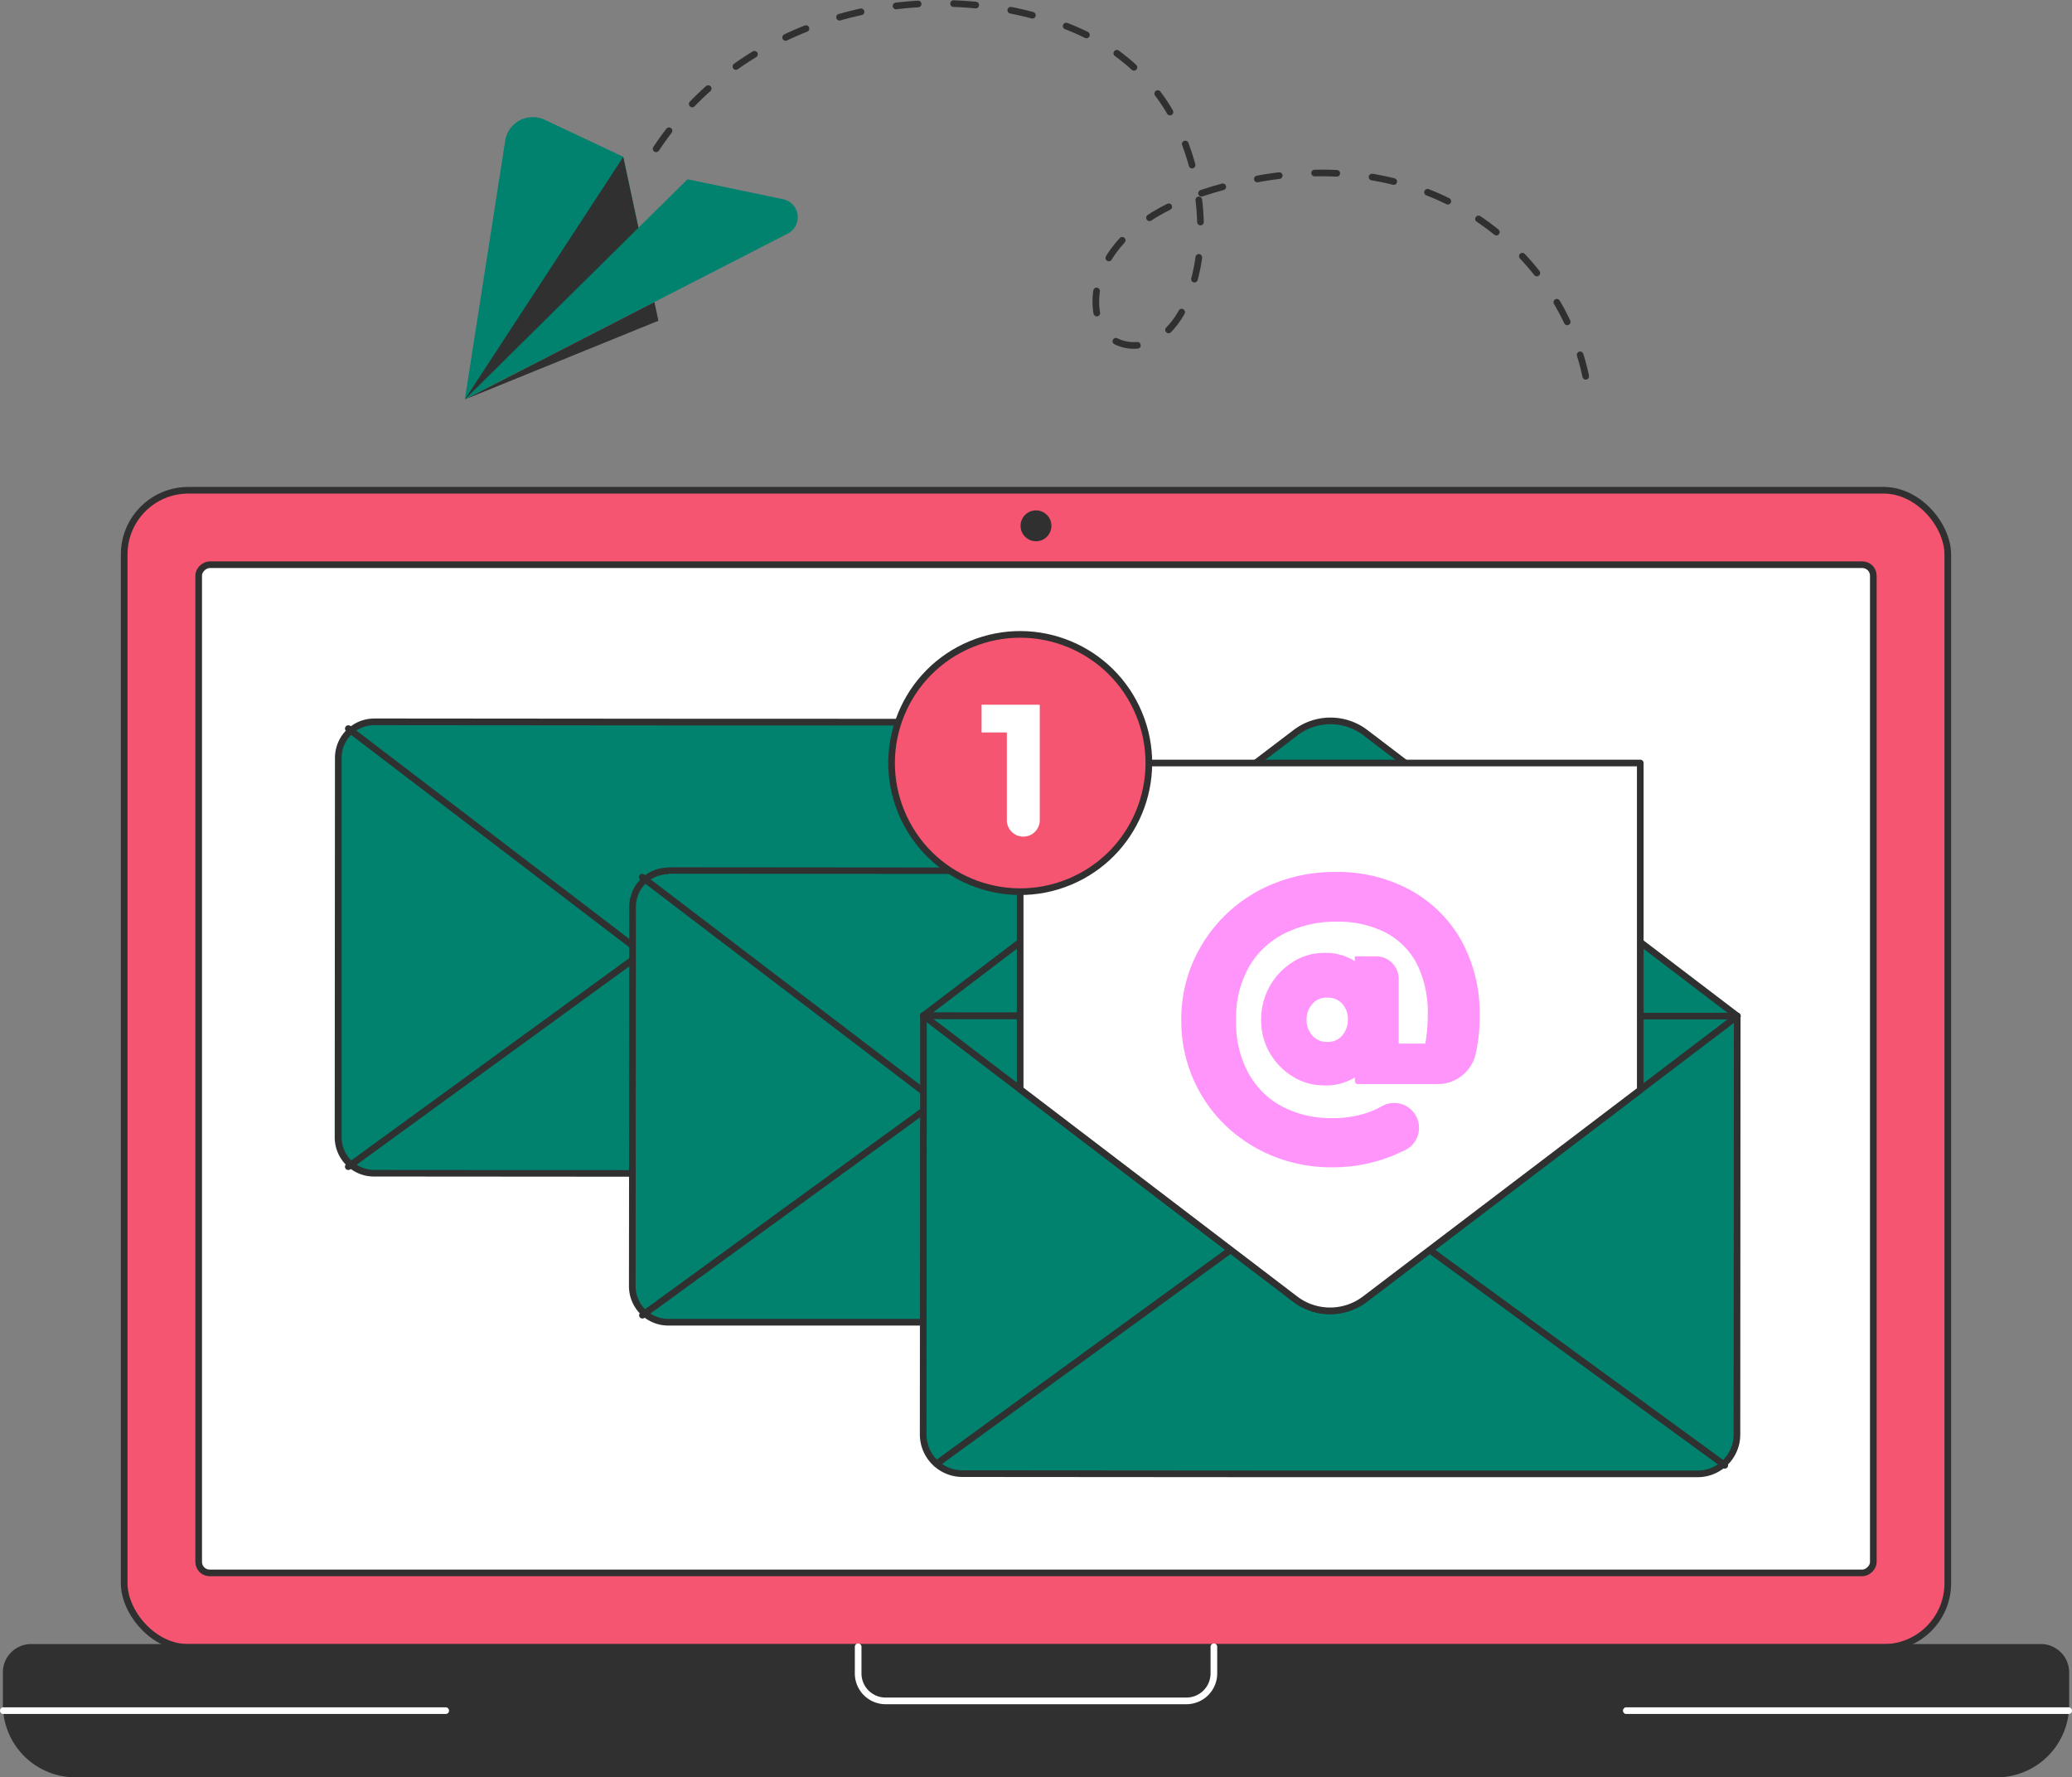
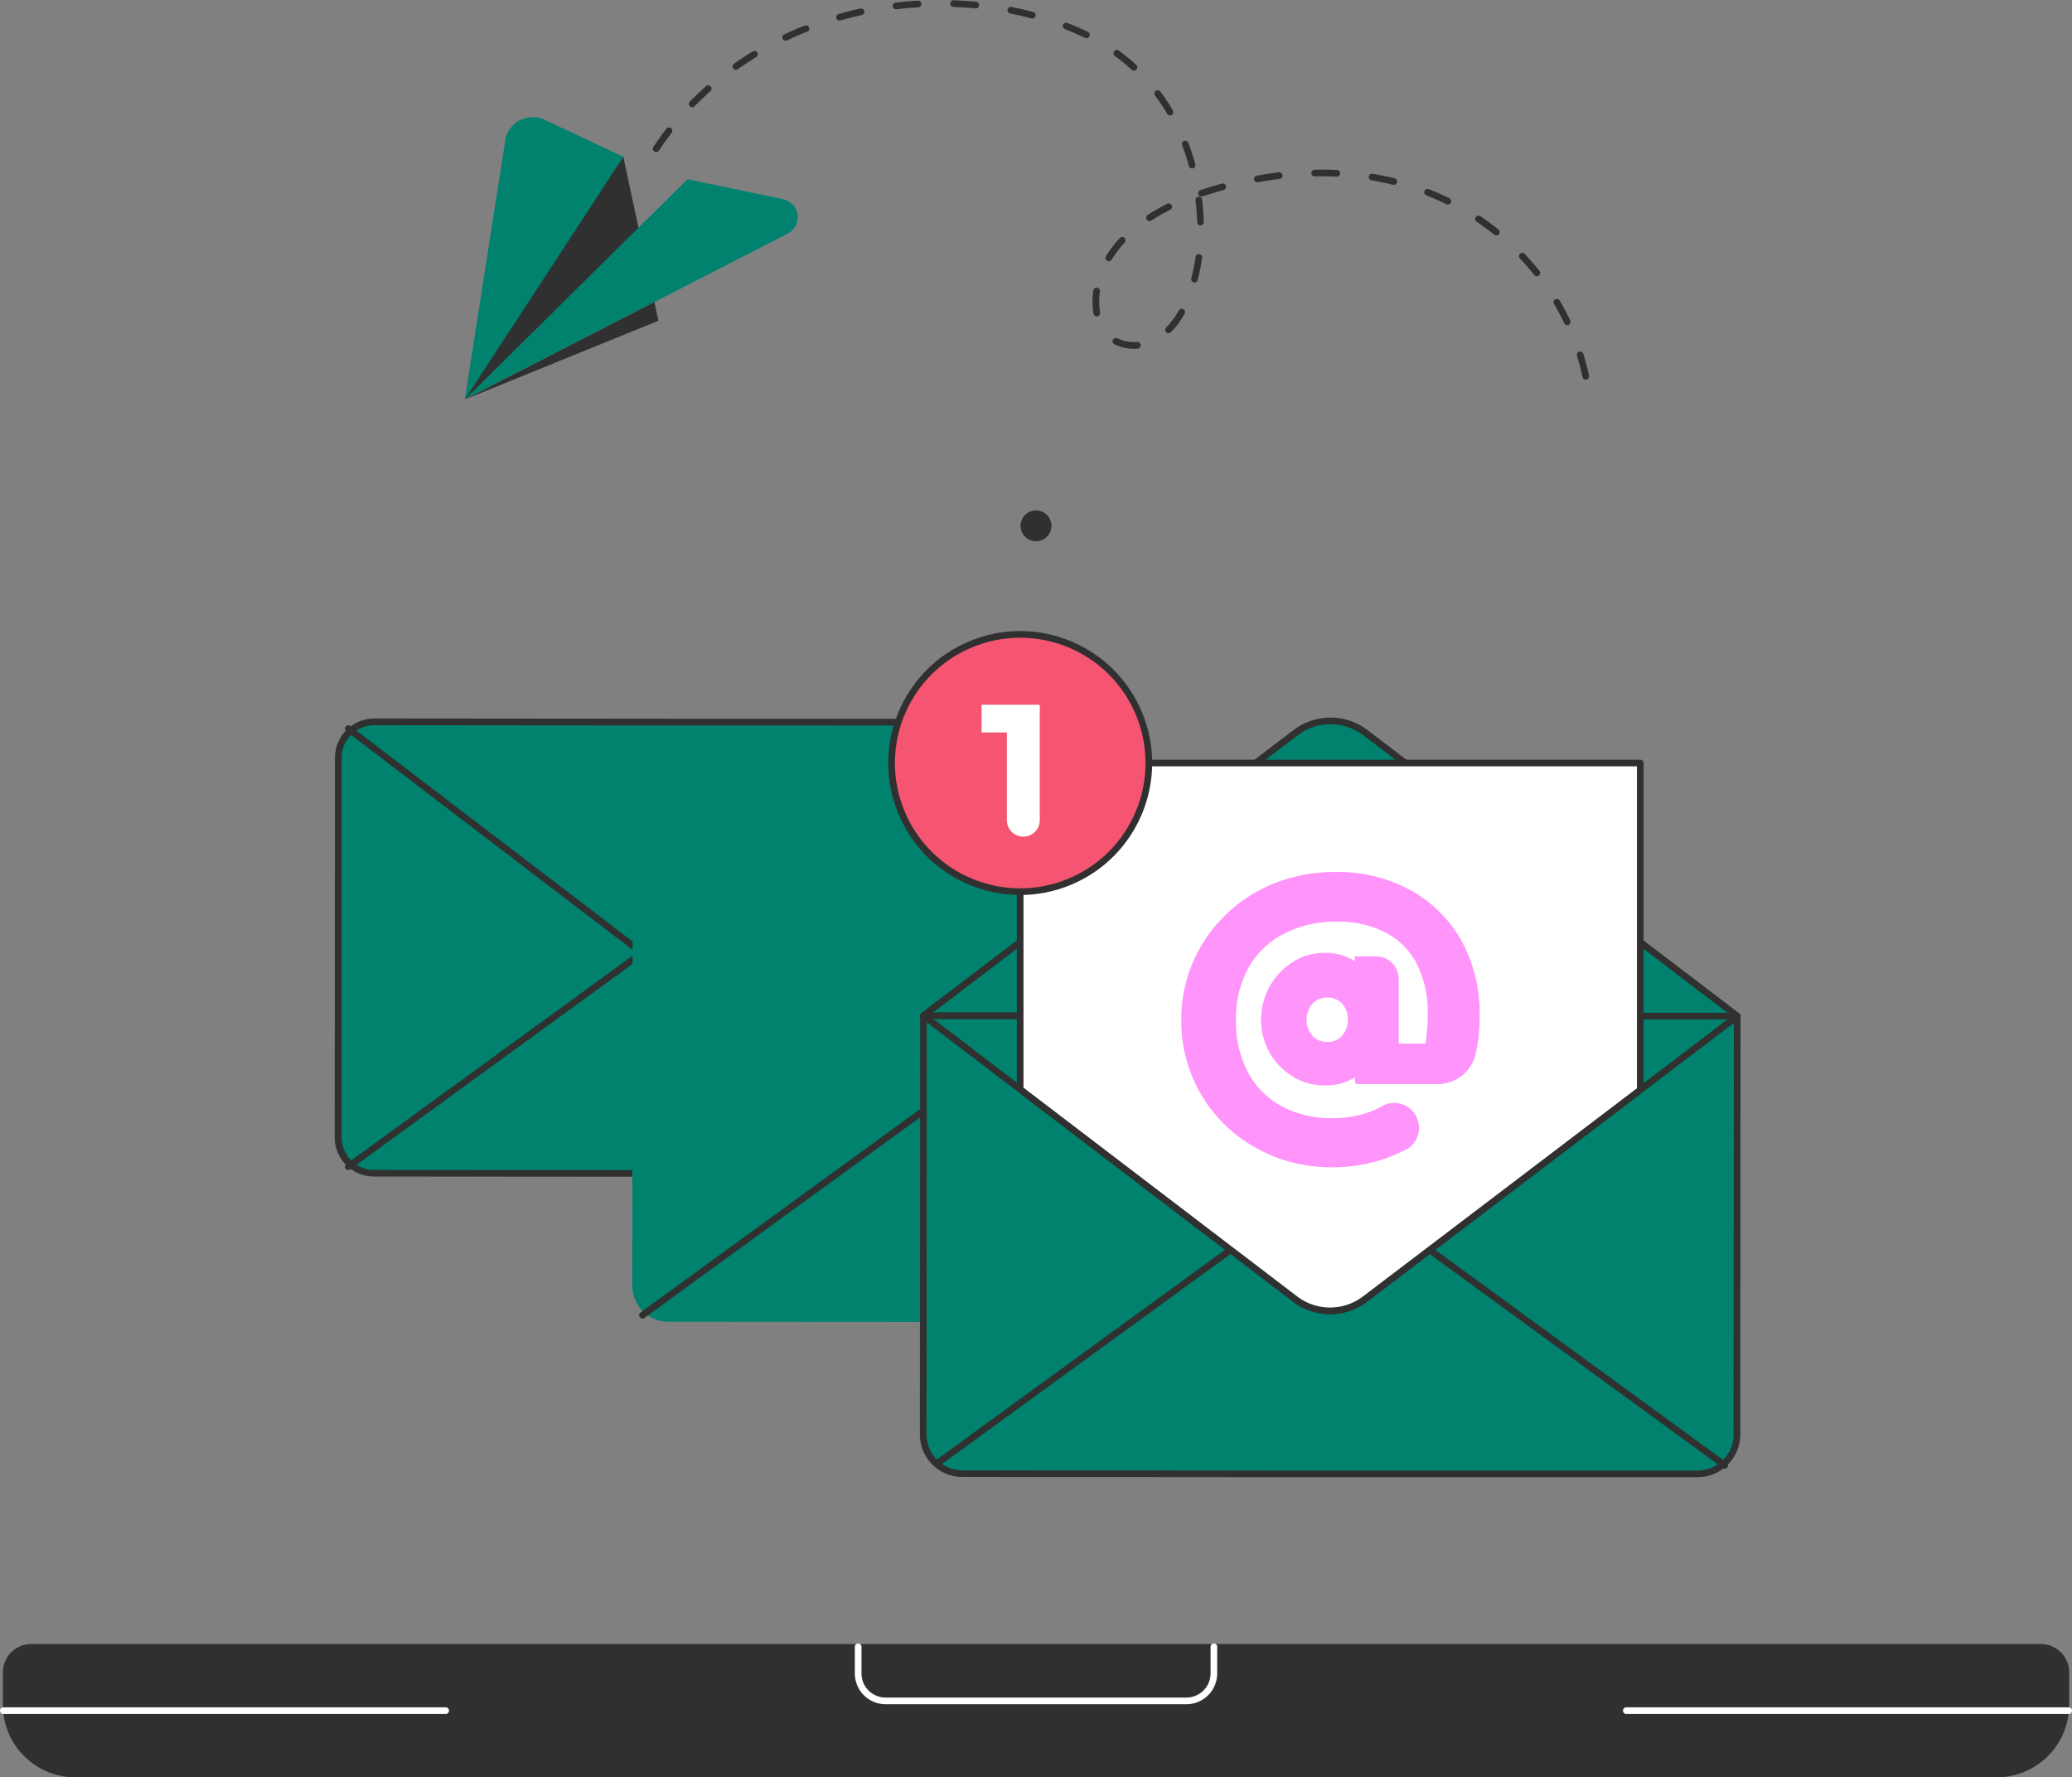
<svg xmlns="http://www.w3.org/2000/svg" viewBox="0 0 467.2 400.74">
  <rect x="0" y="0" width="467.2" height="400.74" fill="#808080" stroke="none" />
  <defs>
    <style>.cls-1,.cls-9{fill:#00826f;}.cls-2,.cls-6,.cls-7{fill:#303030;}.cls-3,.cls-8{fill:none;}.cls-3,.cls-4,.cls-5,.cls-6,.cls-8,.cls-9{stroke:#303030;}.cls-3,.cls-4,.cls-5,.cls-6,.cls-7,.cls-8,.cls-9{stroke-linecap:round;stroke-linejoin:round;stroke-width:1.5px;}.cls-3{stroke-dasharray:5 8;}.cls-4{fill:#f55571;}.cls-11,.cls-5{fill:#fff;}.cls-7{stroke:#fff;}.cls-10{fill:#ff95fb;}</style>
  </defs>
  <g id="Paperplane">
    <g id="Paperplane-2" data-name="Paperplane">
      <path class="cls-1" d="M159.93,96.74l-3.43-16-17.7-8.34a6.31,6.31,0,0,0-8.87,4.43l-9.14,58.59,73-37.46a4.15,4.15,0,0,0-1.23-7.65L171,85.81Z" transform="translate(-15.97 -45.39)" />
      <polygon class="cls-2" points="143.96 51.35 104.82 90.06 140.53 35.38 143.96 51.35" />
      <polygon class="cls-2" points="147.56 68.11 148.46 72.32 104.82 90.06 147.56 68.11" />
      <path class="cls-3" d="M163.91,78.94c20.65-31.09,61-39.22,91.61-28s32.92,41.76,30.42,54.61c-3.95,20.3-16.76,19.88-20.87,14.8s-4.48-23.63,24.37-32.2c50.53-15,82.83,17.57,85.09,49.14" transform="translate(-15.97 -45.39)" />
    </g>
  </g>
  <g id="Devcie">
    <g id="Devcie-2" data-name="Devcie">
-       <rect class="cls-4" x="28" y="110.54" width="411.19" height="260.92" rx="14.47" />
      <circle class="cls-2" cx="233.6" cy="118.56" r="3.48" />
-       <rect class="cls-5" x="135.91" y="97.58" width="227.32" height="377.6" rx="2.47" transform="translate(519.98 -8.58) rotate(90)" />
      <path class="cls-6" d="M7,371.44H460.17a5.64,5.64,0,0,1,5.64,5.64v7.29A15.62,15.62,0,0,1,450.19,400H17A15.62,15.62,0,0,1,1.4,384.37v-7.29A5.64,5.64,0,0,1,7,371.44Z" />
      <path class="cls-7" d="M289.68,416.7v6a6.2,6.2,0,0,1-6.2,6.2H215.67a6.19,6.19,0,0,1-6.2-6.2v-6" transform="translate(-15.97 -45.39)" />
      <line class="cls-7" x1="366.7" y1="385.71" x2="466.45" y2="385.71" />
      <line class="cls-7" x1="100.5" y1="385.71" x2="0.75" y2="385.71" />
    </g>
  </g>
  <g id="Emails_2" data-name="Emails 2">
    <g id="Letter">
      <path class="cls-1" d="M100.31,309.92a8.11,8.11,0,0,1-8.1-8.11l.06-85.55a8.12,8.12,0,0,1,8.11-8.11l165.78.13a8.09,8.09,0,0,1,8.1,8.11l-.06,85.55a8.11,8.11,0,0,1-8.11,8.1Z" transform="translate(-15.97 -45.39)" />
      <path class="cls-2" d="M100.38,208.9l71.29.06h23.2l71.29.06a7.34,7.34,0,0,1,7.35,7.36l-.06,85.55a7.36,7.36,0,0,1-7.36,7.35l-67-.05-31.77,0-67-.05A7.36,7.36,0,0,1,93,301.81L93,216.26a7.37,7.37,0,0,1,7.36-7.36h0m0-1.5a8.86,8.86,0,0,0-8.86,8.86l-.06,85.55a8.85,8.85,0,0,0,8.85,8.86l67,.05,31.77,0,67,.05h0a8.86,8.86,0,0,0,8.86-8.85l.06-85.55a8.85,8.85,0,0,0-8.85-8.86l-71.29-.06h-23.2l-71.29-.06Z" transform="translate(-15.97 -45.39)" />
      <line class="cls-8" x1="78.53" y1="263.06" x2="144.83" y2="214.82" />
      <path class="cls-8" d="M272,209.8l-81,61.53a13,13,0,0,1-15.73,0h0L94.51,209.67" transform="translate(-15.97 -45.39)" />
      <line class="cls-8" x1="256.24" y1="263.41" x2="189.69" y2="214.85" />
    </g>
    <g id="Letter-2" data-name="Letter">
      <path class="cls-1" d="M166.65,343.41a8.13,8.13,0,0,1-8.11-8.11l.07-85.55a8.12,8.12,0,0,1,8.1-8.11l165.79.13a8.11,8.11,0,0,1,8.1,8.11l-.06,85.55a8.12,8.12,0,0,1-8.11,8.1Z" transform="translate(-15.97 -45.39)" />
-       <path class="cls-2" d="M166.72,242.39l71.29.06h23.2l71.29.06a7.36,7.36,0,0,1,7.35,7.36l-.06,85.55a7.38,7.38,0,0,1-7.37,7.35l-67,0-31.77,0-67,0a7.37,7.37,0,0,1-7.36-7.36l.07-85.55a7.36,7.36,0,0,1,7.35-7.36h0m0-1.5a8.86,8.86,0,0,0-8.85,8.86l-.07,85.55a8.86,8.86,0,0,0,8.86,8.86l67,0,31.77,0,67,0h0a8.86,8.86,0,0,0,8.86-8.85l.06-85.55A8.86,8.86,0,0,0,332.5,241L261.21,241H238l-71.29-.06Z" transform="translate(-15.97 -45.39)" />
      <line class="cls-8" x1="144.86" y1="296.55" x2="211.17" y2="248.31" />
-       <path class="cls-8" d="M338.38,243.29l-81,61.53a13,13,0,0,1-15.73,0h0l-80.87-61.65" transform="translate(-15.97 -45.39)" />
-       <line class="cls-8" x1="322.57" y1="296.9" x2="256.03" y2="248.34" />
    </g>
  </g>
  <g id="Email_1" data-name="Email 1">
    <g id="Letter-3" data-name="Letter">
      <path class="cls-9" d="M327.55,274.45h-23.2l-80.15-.06-.07,94.41a8.86,8.86,0,0,0,8.85,8.86l67,.05,31.77,0,67,0a8.86,8.86,0,0,0,8.87-8.85l.06-94.41Z" transform="translate(-15.97 -45.39)" />
      <path class="cls-9" d="M224.2,274.38l83.91-63.8a13,13,0,0,1,15.72,0h0l83.89,63.92H398.8l-71.29-.06H304.3L233,274.39Z" transform="translate(-15.97 -45.39)" />
      <line class="cls-8" x1="211.2" y1="330.04" x2="277.5" y2="281.8" />
      <path class="cls-8" d="M407.69,274.51l-83.94,63.8a13,13,0,0,1-15.73,0h0L224.2,274.38" transform="translate(-15.97 -45.39)" />
      <line class="cls-8" x1="388.91" y1="330.39" x2="322.37" y2="281.83" />
      <path class="cls-5" d="M385.82,217.43v73.71l-62.08,47.17a13,13,0,0,1-15.72,0h0L246,291V217.43Z" transform="translate(-15.97 -45.39)" />
      <path class="cls-10" d="M334,246.1A34.17,34.17,0,0,0,317.06,242a36.44,36.44,0,0,0-13.66,2.53A33.33,33.33,0,0,0,285,262.23a32.25,32.25,0,0,0-2.67,13.13,32.55,32.55,0,0,0,9.89,23.71,33.84,33.84,0,0,0,10.81,7,35,35,0,0,0,13.42,2.52,35.89,35.89,0,0,0,11.92-2,30.18,30.18,0,0,0,3.78-1.6A5.61,5.61,0,1,0,327.24,295a22.1,22.1,0,0,1-3,1.3,24.42,24.42,0,0,1-7.95,1.2,23.53,23.53,0,0,1-11.1-2.56,18.65,18.65,0,0,1-7.71-7.56,23.85,23.85,0,0,1-2.8-11.87,23.54,23.54,0,0,1,2.91-12.12,19.12,19.12,0,0,1,8.09-7.56,25.43,25.43,0,0,1,11.67-2.62,23.41,23.41,0,0,1,10.91,2.38,16.58,16.58,0,0,1,7.12,7,24.46,24.46,0,0,1,2.52,11.73,35.65,35.65,0,0,1-.55,6.38s-6,0-6,0V266.1a5.08,5.08,0,0,0-5.07-5.08h-4.82v1.09a12.18,12.18,0,0,0-7.07-1.86,12.9,12.9,0,0,0-6.83,2,15.25,15.25,0,0,0-7.22,13.13,14.38,14.38,0,0,0,2,7.52,15,15,0,0,0,5.23,5.29,13.21,13.21,0,0,0,6.83,1.93,12.43,12.43,0,0,0,7.07-1.79v.82a.67.67,0,0,0,.67.68h18a8.79,8.79,0,0,0,8.55-6.71l0-.08a36.17,36.17,0,0,0,.92-8.62,34,34,0,0,0-4.11-16.92A29.31,29.31,0,0,0,334,246.1Zm-15.32,32.71a4.15,4.15,0,0,1-3.44,1.5,4.25,4.25,0,0,1-3.39-1.45,5.3,5.3,0,0,1-1.26-3.59,5.15,5.15,0,0,1,1.26-3.49,4.25,4.25,0,0,1,3.39-1.45,4.33,4.33,0,0,1,3.39,1.4,5.12,5.12,0,0,1,1.27,3.54A5.46,5.46,0,0,1,318.66,278.81Z" transform="translate(-15.97 -45.39)" />
    </g>
  </g>
  <g id="Notification">
    <g id="Notification-2" data-name="Notification">
      <circle class="cls-4" cx="246.01" cy="217.43" r="29" transform="translate(-80.45 65.31) rotate(-22.5)" />
      <path class="cls-11" d="M250,204.29H237.3v6.25H243v19.78a3.71,3.71,0,0,0,3.71,3.71h0a3.71,3.71,0,0,0,3.71-3.71v-26Z" transform="translate(-15.97 -45.39)" />
    </g>
  </g>
</svg>